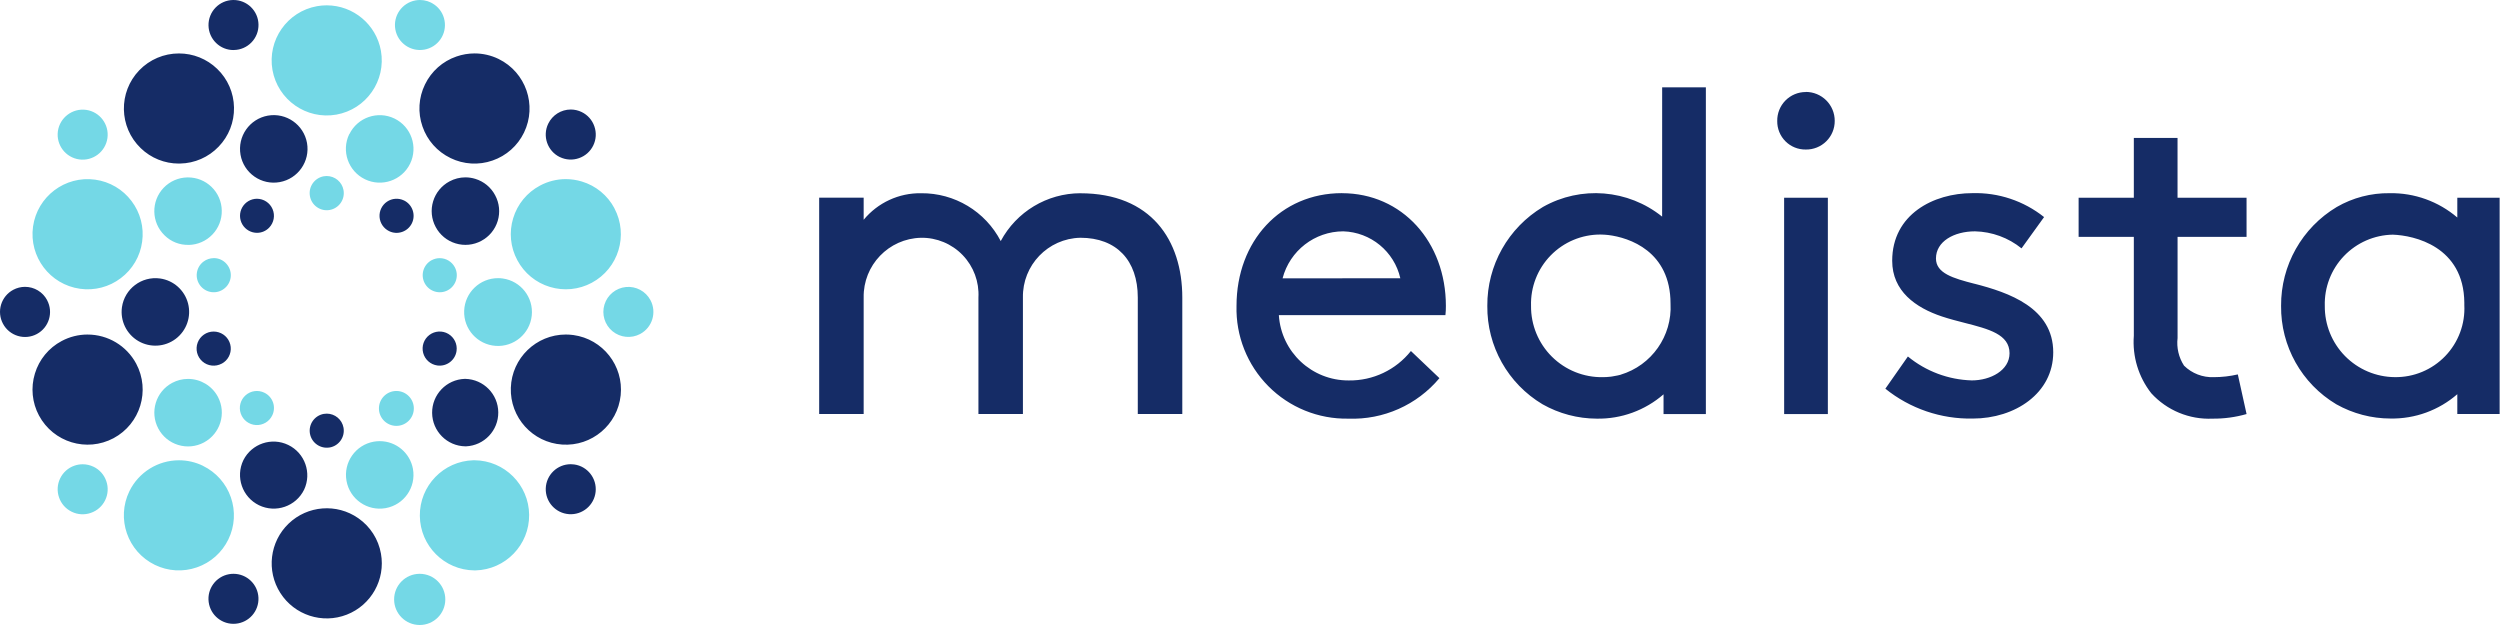
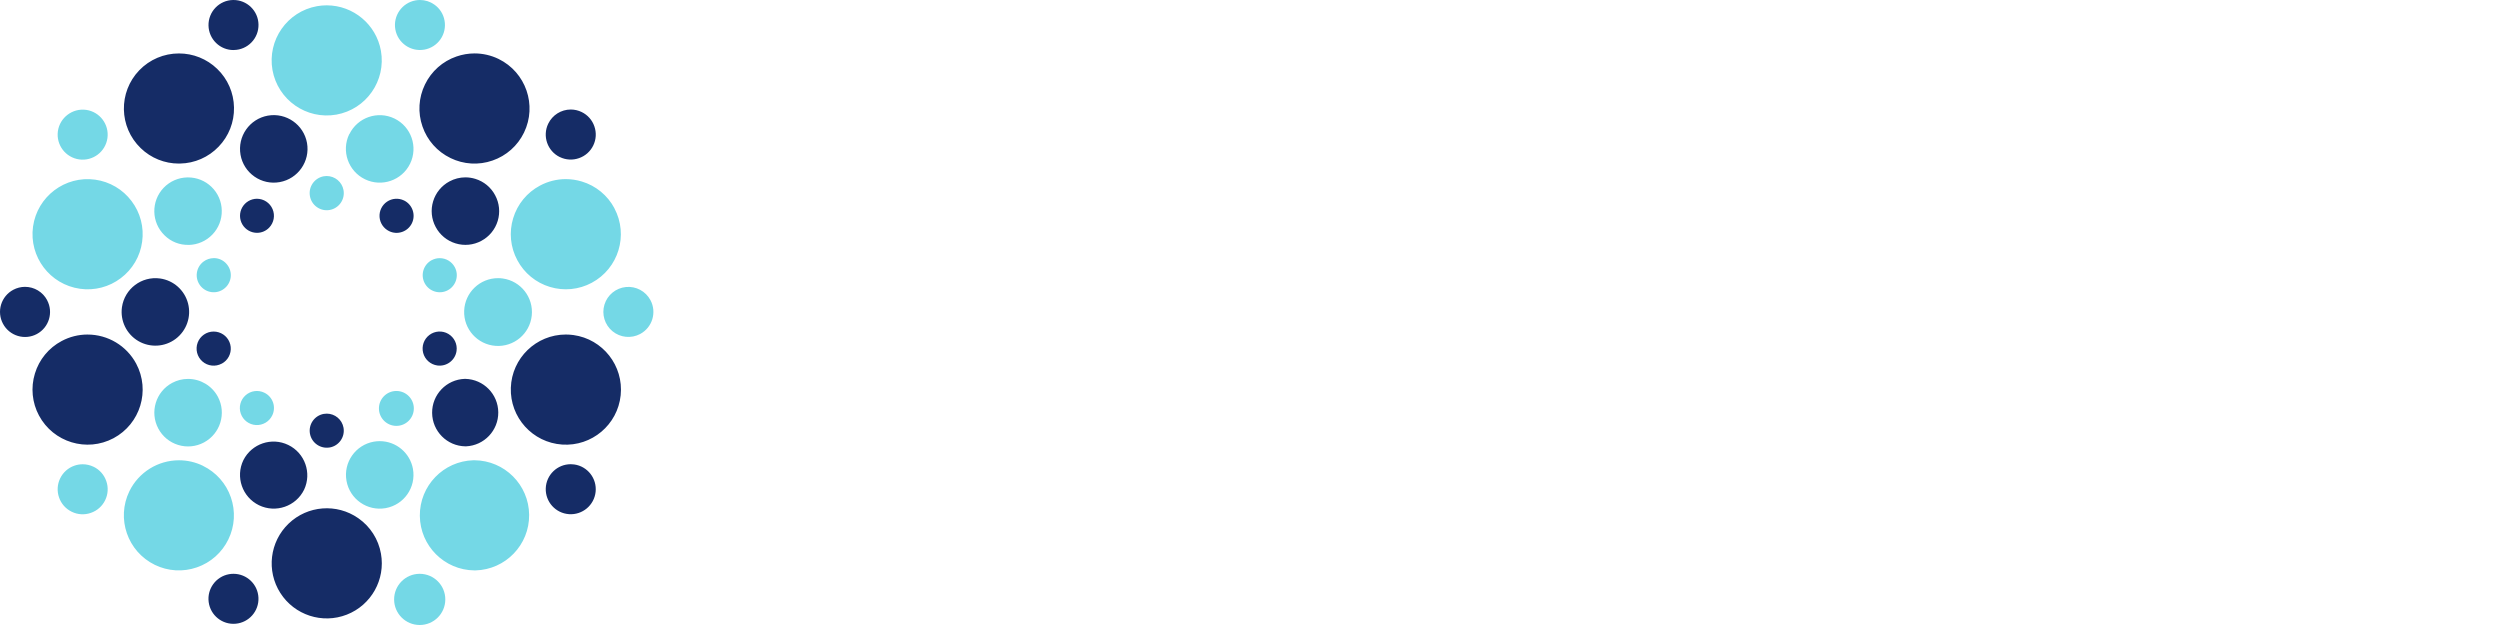
<svg xmlns="http://www.w3.org/2000/svg" width="320" height="80" viewBox="0 0 320 80" fill="none">
  <path fill-rule="evenodd" clip-rule="evenodd" d="M56.377 5.034C55.893 5.731 55.15 6.205 54.314 6.352C52.575 6.66 50.914 5.502 50.602 3.763C50.296 2.023 51.454 0.363 53.193 0.05C53.38 0.017 53.57 0 53.76 4.38861e-08C54.413 -0 55.05 0.202 55.584 0.578C56.282 1.061 56.757 1.804 56.902 2.64C57.054 3.476 56.865 4.339 56.377 5.034ZM43.054 14.672C46.884 13.986 49.435 10.329 48.758 6.498C48.155 3.137 45.235 0.689 41.821 0.682C41.406 0.682 40.992 0.718 40.584 0.791C36.754 1.478 34.202 5.134 34.877 8.966C35.566 12.795 39.222 15.346 43.054 14.672ZM41.437 22.564C41.563 22.541 41.691 22.529 41.819 22.529L41.821 22.531C42.878 22.535 43.781 23.292 43.97 24.332C44.073 24.904 43.945 25.493 43.613 25.97C43.282 26.448 42.774 26.773 42.202 26.876C41.632 26.978 41.045 26.849 40.571 26.516C40.093 26.184 39.769 25.674 39.67 25.101C39.458 23.912 40.249 22.777 41.437 22.564ZM24.154 31.351C25.299 31.329 26.389 30.852 27.181 30.026C27.978 29.202 28.412 28.093 28.386 26.947C28.368 25.801 27.894 24.71 27.068 23.917C26.265 23.141 25.191 22.707 24.073 22.709H23.989C22.84 22.727 21.747 23.204 20.952 24.033C19.305 25.754 19.36 28.483 21.075 30.136C21.893 30.942 23.004 31.378 24.151 31.344L24.154 31.351ZM22.039 49.009C22.663 48.675 23.359 48.5 24.067 48.501C25.665 48.498 27.135 49.377 27.889 50.787C29.007 52.894 28.209 55.508 26.105 56.633C25.094 57.176 23.908 57.292 22.811 56.955C21.715 56.622 20.798 55.865 20.262 54.853C19.142 52.748 19.937 50.134 22.039 49.009ZM31.433 50.596C32.093 50.01 33.041 49.879 33.835 50.265C34.357 50.515 34.758 50.964 34.948 51.512C35.137 52.059 35.1 52.66 34.844 53.18C34.459 53.974 33.633 54.457 32.752 54.405C31.872 54.352 31.109 53.775 30.82 52.941C30.531 52.107 30.773 51.181 31.433 50.596ZM50.757 50.045H50.717C49.487 50.056 48.498 51.059 48.503 52.289C48.508 53.519 49.507 54.513 50.737 54.513C51.967 54.513 52.965 53.519 52.971 52.289C52.976 51.059 51.987 50.056 50.757 50.045ZM53.693 73.448H53.754C55.557 73.465 57.008 74.936 56.999 76.739C56.991 78.543 55.527 80 53.723 80C51.92 80 50.456 78.543 50.447 76.739C50.439 74.936 51.89 73.465 53.693 73.448ZM55.255 33.3C54.195 33.872 53.796 35.192 54.363 36.255C54.931 37.316 56.251 37.718 57.314 37.154C58.378 36.586 58.781 35.263 58.213 34.199C57.833 33.487 57.091 33.043 56.284 33.044C55.926 33.044 55.575 33.133 55.26 33.302L55.255 33.3ZM26.048 33.484C26.424 33.199 26.882 33.044 27.354 33.043V33.034C27.456 33.034 27.558 33.041 27.66 33.055C28.234 33.135 28.752 33.441 29.099 33.905C29.451 34.366 29.604 34.948 29.524 35.523C29.444 36.097 29.139 36.615 28.675 36.963C28.215 37.316 27.632 37.469 27.058 37.387C25.865 37.219 25.033 36.117 25.199 34.924C25.279 34.35 25.584 33.831 26.048 33.484ZM74.48 23.235C76.272 23.773 77.773 25.007 78.649 26.661H78.642C80.47 30.096 79.171 34.363 75.74 36.198C74.096 37.08 72.167 37.27 70.383 36.725C68.592 36.185 67.092 34.952 66.216 33.299C65.329 31.651 65.139 29.717 65.688 27.928C66.227 26.138 67.459 24.638 69.11 23.761C70.127 23.214 71.264 22.927 72.418 22.926C73.117 22.927 73.812 23.031 74.48 23.235ZM83.258 38.418C82.649 37.275 81.411 36.612 80.122 36.738C78.833 36.864 77.746 37.754 77.369 38.993C76.992 40.232 77.399 41.576 78.4 42.399C79.4 43.221 80.798 43.36 81.941 42.75C83.5 41.917 84.09 39.978 83.258 38.418ZM60.599 58.913H60.74C64.585 58.946 67.695 62.053 67.73 65.898C67.766 69.743 64.714 72.907 60.871 73.011H60.729C56.884 72.978 53.775 69.871 53.739 66.026C53.704 62.181 56.755 59.017 60.599 58.913ZM10.139 20.406C11.89 20.649 13.507 19.427 13.752 17.675C13.994 15.924 12.773 14.308 11.022 14.062C9.272 13.827 7.66 15.046 7.409 16.793C7.167 18.544 8.388 20.16 10.139 20.406ZM10.582 59.426C11.066 59.426 11.544 59.536 11.979 59.748V59.744C12.744 60.114 13.329 60.774 13.604 61.578C13.886 62.379 13.835 63.259 13.463 64.022C13.094 64.788 12.433 65.373 11.63 65.648C10.829 65.931 9.947 65.88 9.185 65.506C8.42 65.138 7.834 64.479 7.559 63.676C7.278 62.874 7.329 61.994 7.701 61.231C8.07 60.465 8.73 59.879 9.534 59.603C9.871 59.486 10.225 59.426 10.582 59.426ZM25.983 59.624C25.028 59.158 23.979 58.916 22.916 58.916C20.213 58.913 17.746 60.452 16.56 62.88C14.865 66.381 16.321 70.594 19.817 72.3C21.495 73.121 23.432 73.237 25.196 72.623C26.966 72.016 28.419 70.726 29.232 69.041C30.051 67.362 30.166 65.426 29.552 63.661C28.945 61.892 27.655 60.439 25.971 59.625L25.983 59.624ZM46.718 22.947C44.569 21.908 43.667 19.326 44.7 17.175L44.72 17.171C45.766 15.027 48.349 14.134 50.496 15.174C52.64 16.219 53.534 18.803 52.494 20.95C51.447 23.093 48.865 23.986 46.718 22.947ZM52.861 60.033C52.493 57.974 50.705 56.472 48.613 56.467C48.357 56.467 48.1 56.489 47.847 56.533C45.498 56.952 43.933 59.194 44.351 61.544C44.768 63.892 47.011 65.459 49.36 65.041C51.709 64.624 53.276 62.382 52.859 60.033H52.861ZM16.834 25.729C17.966 27.218 18.456 29.099 18.193 30.952C17.941 32.804 16.958 34.48 15.463 35.604C13.974 36.736 12.093 37.225 10.241 36.963C6.385 36.422 3.695 32.861 4.228 29.004C4.768 25.149 8.328 22.461 12.183 22.997C14.036 23.251 15.71 24.235 16.834 25.729ZM64.355 35.646C64.156 35.618 63.956 35.603 63.756 35.604C61.418 35.6 59.497 37.449 59.413 39.786C59.328 42.122 61.11 44.106 63.442 44.271C65.774 44.436 67.818 42.724 68.064 40.399C68.31 38.074 66.67 35.972 64.355 35.646Z" fill="#74D8E6" />
  <path fill-rule="evenodd" clip-rule="evenodd" d="M29.947 6.4H29.886L29.888 6.406C29.06 6.409 28.264 6.088 27.669 5.511C27.057 4.922 26.704 4.114 26.688 3.264C26.672 2.414 26.994 1.593 27.583 0.981C28.171 0.368 28.979 0.015 29.828 2.9864e-06H29.891C30.718 -0.001 31.514 0.32 32.109 0.895C32.721 1.483 33.074 2.291 33.087 3.14C33.106 3.99 32.784 4.812 32.193 5.422C31.605 6.035 30.796 6.387 29.947 6.4ZM74.105 20.245C73.304 20.527 72.423 20.476 71.66 20.103L71.655 20.106C70.067 19.331 69.406 17.418 70.176 15.828C70.712 14.721 71.832 14.019 73.061 14.018C73.544 14.019 74.02 14.129 74.454 14.341C75.22 14.71 75.805 15.37 76.079 16.174C76.361 16.976 76.31 17.856 75.938 18.619C75.569 19.384 74.909 19.97 74.105 20.245ZM15.609 39.325C15.946 36.967 18.124 35.323 20.485 35.645C22.216 35.886 23.631 37.146 24.07 38.838C24.509 40.53 23.886 42.319 22.491 43.372C21.097 44.425 19.205 44.534 17.698 43.649C16.192 42.763 15.367 41.056 15.609 39.325ZM43.97 54.745C44.18 55.933 43.389 57.066 42.202 57.278L42.203 57.274C41.018 57.481 39.887 56.693 39.673 55.508C39.572 54.939 39.7 54.352 40.032 53.878C40.363 53.403 40.869 53.08 41.439 52.979C41.567 52.956 41.697 52.944 41.827 52.945C42.882 52.949 43.784 53.706 43.97 54.745ZM28.386 46.548C29.165 46.133 29.617 45.288 29.53 44.409C29.442 43.529 28.834 42.79 27.988 42.535C27.782 42.472 27.567 42.439 27.351 42.439C26.441 42.437 25.625 43 25.303 43.851C24.982 44.703 25.223 45.665 25.908 46.264C26.593 46.864 27.578 46.975 28.38 46.544L28.386 46.548ZM57.382 42.736C58.144 43.184 58.561 44.046 58.438 44.92C58.271 46.113 57.17 46.945 55.977 46.781C55.102 46.659 54.386 46.023 54.164 45.168C53.941 44.313 54.256 43.409 54.96 42.877C55.665 42.344 56.621 42.289 57.382 42.736ZM59.569 48.495H59.487C57.143 48.573 55.29 50.507 55.312 52.852C55.334 55.198 57.223 57.097 59.568 57.131H59.65C61.975 57.028 63.801 55.101 63.779 52.774C63.758 50.447 61.896 48.555 59.569 48.495ZM11.2 42.821C10.047 42.821 8.911 43.106 7.893 43.651C6.24 44.526 5.006 46.028 4.467 47.82C3.92 49.608 4.108 51.54 4.991 53.188C6.828 56.619 11.095 57.917 14.532 56.09C17.963 54.254 19.261 49.987 17.433 46.551C16.204 44.254 13.809 42.82 11.203 42.822L11.2 42.821ZM49.536 25.816C50.181 25.379 51.011 25.319 51.712 25.66V25.658C52.233 25.91 52.632 26.36 52.819 26.908C53.01 27.455 52.976 28.055 52.723 28.577C52.47 29.098 52.021 29.497 51.473 29.686C50.927 29.877 50.326 29.841 49.807 29.585C49.106 29.245 48.639 28.556 48.583 27.779C48.528 27.001 48.891 26.253 49.536 25.816ZM60.832 22.892C60.424 22.767 59.998 22.703 59.571 22.702C58.863 22.703 58.166 22.879 57.542 23.215C56.531 23.75 55.775 24.668 55.443 25.763C55.106 26.859 55.223 28.044 55.766 29.053C56.3 30.066 57.218 30.822 58.314 31.153C59.41 31.491 60.595 31.376 61.605 30.833C62.619 30.295 63.376 29.375 63.708 28.276C64.04 27.183 63.922 26.002 63.381 24.996C62.847 23.982 61.929 23.224 60.832 22.892ZM6.03 38.415C5.473 37.369 4.384 36.715 3.199 36.716C2.675 36.717 2.16 36.847 1.698 37.094C0.946 37.494 0.385 38.177 0.138 38.992C-0.109 39.808 -0.022 40.688 0.382 41.438C0.78 42.188 1.461 42.749 2.275 42.995C3.087 43.243 3.965 43.157 4.714 42.756C6.272 41.922 6.861 39.984 6.03 38.424V38.415ZM31.004 26.548C31.388 25.87 32.104 25.447 32.883 25.44C33.758 25.441 34.548 25.964 34.89 26.768C35.233 27.573 35.062 28.504 34.456 29.135C34.056 29.555 33.503 29.795 32.923 29.803C32.144 29.811 31.42 29.401 31.024 28.73C30.628 28.058 30.62 27.227 31.004 26.548ZM45.857 66.327C43.099 64.403 39.366 64.695 36.941 67.024C34.516 69.354 34.074 73.072 35.885 75.905C37.696 78.738 41.257 79.897 44.389 78.674C47.521 77.45 49.353 74.184 48.764 70.873C48.441 69.03 47.394 67.393 45.857 66.327ZM72.424 42.819C72.75 42.82 73.076 42.842 73.4 42.886C77.162 43.407 79.836 46.815 79.446 50.593C79.056 54.372 75.743 57.162 71.953 56.904C68.164 56.645 65.26 53.431 65.387 49.634C65.514 45.838 68.626 42.824 72.424 42.819ZM73.501 59.45C73.355 59.429 73.207 59.419 73.058 59.419C71.334 59.417 69.918 60.783 69.857 62.506C69.796 64.23 71.111 65.692 72.832 65.813C74.552 65.933 76.059 64.67 76.239 62.955C76.42 61.24 75.209 59.69 73.501 59.45ZM29.323 73.496C29.51 73.464 29.699 73.447 29.889 73.447C31.602 73.45 33.009 74.8 33.082 76.511C33.155 78.222 31.869 79.687 30.163 79.837C28.457 79.986 26.936 78.766 26.711 77.068C26.486 75.371 27.637 73.797 29.323 73.496ZM30.788 19.817C30.986 20.946 31.628 21.948 32.569 22.602C33.508 23.26 34.672 23.515 35.8 23.31C38.148 22.889 39.712 20.647 39.297 18.298C38.875 15.951 36.634 14.387 34.285 14.801C31.937 15.222 30.373 17.464 30.788 19.813V19.817ZM36.901 56.956C39.026 57.987 39.928 60.533 38.929 62.673C37.882 64.817 35.298 65.71 33.151 64.671C31.007 63.627 30.113 61.044 31.154 58.898C32.217 56.789 34.776 55.924 36.901 56.956ZM57.658 20.228C59.337 21.049 61.274 21.166 63.038 20.55C64.808 19.943 66.261 18.654 67.074 16.969C68.77 13.467 67.314 9.253 63.818 7.546C62.86 7.08 61.809 6.838 60.743 6.838C59.957 6.839 59.176 6.972 58.433 7.23C56.663 7.837 55.21 9.126 54.398 10.812C53.577 12.49 53.462 14.427 54.078 16.191C54.684 17.961 55.974 19.414 57.66 20.226L57.658 20.228ZM23.043 20.934H22.901L22.9 20.937C21.077 20.941 19.325 20.234 18.016 18.966C15.214 16.264 15.129 11.804 17.826 8.997C19.154 7.616 20.988 6.838 22.904 6.841C24.727 6.837 26.48 7.543 27.793 8.809C29.145 10.102 29.922 11.883 29.952 13.754C29.992 15.624 29.282 17.433 27.981 18.776C26.689 20.126 24.911 20.902 23.043 20.934Z" fill="#152C66" />
-   <path fill-rule="evenodd" clip-rule="evenodd" d="M212.752 27.727C208.399 24.232 202.357 23.742 197.498 26.489C193.049 29.149 190.34 33.964 190.377 39.147C190.32 44.306 193.012 49.106 197.444 51.747C199.564 52.947 201.957 53.581 204.393 53.587C207.527 53.639 210.569 52.53 212.933 50.473V53.004H218.351V11.177H212.756L212.752 27.727ZM231.139 11.779C230.16 11.777 229.22 12.169 228.533 12.867C227.846 13.565 227.469 14.51 227.486 15.489C227.472 16.462 227.852 17.4 228.54 18.088C229.228 18.776 230.166 19.155 231.139 19.14C232.119 19.156 233.065 18.777 233.762 18.087C234.46 17.398 234.85 16.457 234.845 15.476C234.849 14.491 234.459 13.545 233.763 12.849C233.066 12.152 232.12 11.762 231.135 11.766L231.139 11.779ZM171.761 24.723C163.928 24.723 158.274 30.847 158.274 39.151C158.172 42.989 159.643 46.702 162.346 49.428C165.049 52.154 168.748 53.657 172.587 53.587C177.066 53.754 181.371 51.841 184.249 48.404L180.597 44.93C178.672 47.349 175.736 48.74 172.645 48.697C167.916 48.724 163.988 45.055 163.693 40.335H185.014C185.057 39.944 185.077 39.55 185.073 39.157C185.073 30.973 179.478 24.728 171.766 24.728L171.761 24.723ZM164.169 35.629C165.09 32.09 168.282 29.618 171.938 29.611C175.456 29.718 178.457 32.186 179.242 35.616L164.169 35.629ZM233.966 53.004H228.371L228.367 25.311H233.966V53.004ZM247.803 33.085C247.803 34.971 249.982 35.618 252.75 36.326L252.743 36.319C257.102 37.44 262.814 39.382 262.814 45.096C262.814 50.338 257.927 53.576 252.509 53.576C248.448 53.655 244.488 52.302 241.325 49.754L244.21 45.631C246.521 47.53 249.399 48.607 252.389 48.692C254.804 48.692 257.221 47.396 257.221 45.218C257.221 42.799 254.561 42.117 251.499 41.334L251.499 41.334C250.536 41.087 249.534 40.83 248.562 40.506C245.205 39.386 242.201 37.267 242.201 33.381C242.201 27.431 247.503 24.723 252.45 24.723C255.78 24.623 259.037 25.709 261.642 27.786L258.755 31.79C257.068 30.427 254.977 29.661 252.809 29.611C250.1 29.611 247.803 30.906 247.803 33.085ZM278.725 17.655H273.13V25.311H266.063V30.317H273.13V42.979C272.928 45.627 273.727 48.254 275.368 50.341C277.369 52.532 280.238 53.721 283.202 53.587C284.675 53.602 286.143 53.404 287.561 52.998L286.441 47.925C285.436 48.157 284.408 48.275 283.377 48.276C281.954 48.335 280.57 47.802 279.555 46.803C278.876 45.755 278.584 44.504 278.729 43.264V30.317H287.559V25.311H278.725V17.655ZM128.094 30.857C130.107 27.096 134.022 24.745 138.287 24.734L138.286 24.739C147.321 24.739 151.334 30.725 151.334 38.087V52.991H145.637V38.087C145.637 33.336 142.932 30.433 138.286 30.433C134.145 30.523 130.857 33.946 130.934 38.087V52.991H125.239V38.088C125.351 36.078 124.623 34.112 123.229 32.661C121.834 31.209 119.899 30.403 117.887 30.435C113.752 30.532 110.473 33.952 110.549 38.087V52.991H104.854V25.3H110.549V28.131C112.356 25.941 115.061 24.69 117.901 24.734C122.181 24.692 126.121 27.059 128.094 30.857ZM207.199 48.026C207.277 48.008 207.354 47.99 207.43 47.97L207.429 47.965C211.409 46.773 214.054 43.009 213.828 38.86C213.828 32.155 208.546 30.405 205.856 30.082C205.533 30.05 205.205 30.021 204.865 30.021C202.462 30.012 200.159 30.978 198.483 32.699C196.806 34.419 195.9 36.747 195.973 39.148C195.948 41.587 196.91 43.933 198.64 45.652C200.37 47.371 202.722 48.318 205.161 48.277C205.488 48.275 205.814 48.255 206.139 48.218L206.34 48.191C206.578 48.158 206.812 48.11 207.048 48.06C207.098 48.048 207.148 48.037 207.199 48.026ZM314.535 25.311V27.843C312.127 25.781 309.047 24.673 305.877 24.728C303.502 24.696 301.162 25.306 299.106 26.494C294.656 29.151 291.945 33.965 291.979 39.147C291.922 44.306 294.614 49.106 299.046 51.747C301.168 52.941 303.561 53.57 305.996 53.572C309.129 53.623 312.171 52.514 314.535 50.457V52.989H319.953V25.311H314.535ZM312.986 45.584C314.67 43.836 315.556 41.468 315.433 39.044L315.434 38.742C315.369 31.528 309.004 30.131 306.28 30.037C303.912 30.076 301.658 31.063 300.022 32.776C298.386 34.489 297.504 36.786 297.574 39.154C297.55 41.554 298.482 43.864 300.164 45.575C301.847 47.286 304.141 48.257 306.541 48.273C308.968 48.306 311.301 47.332 312.986 45.584Z" fill="#152C66" />
</svg>